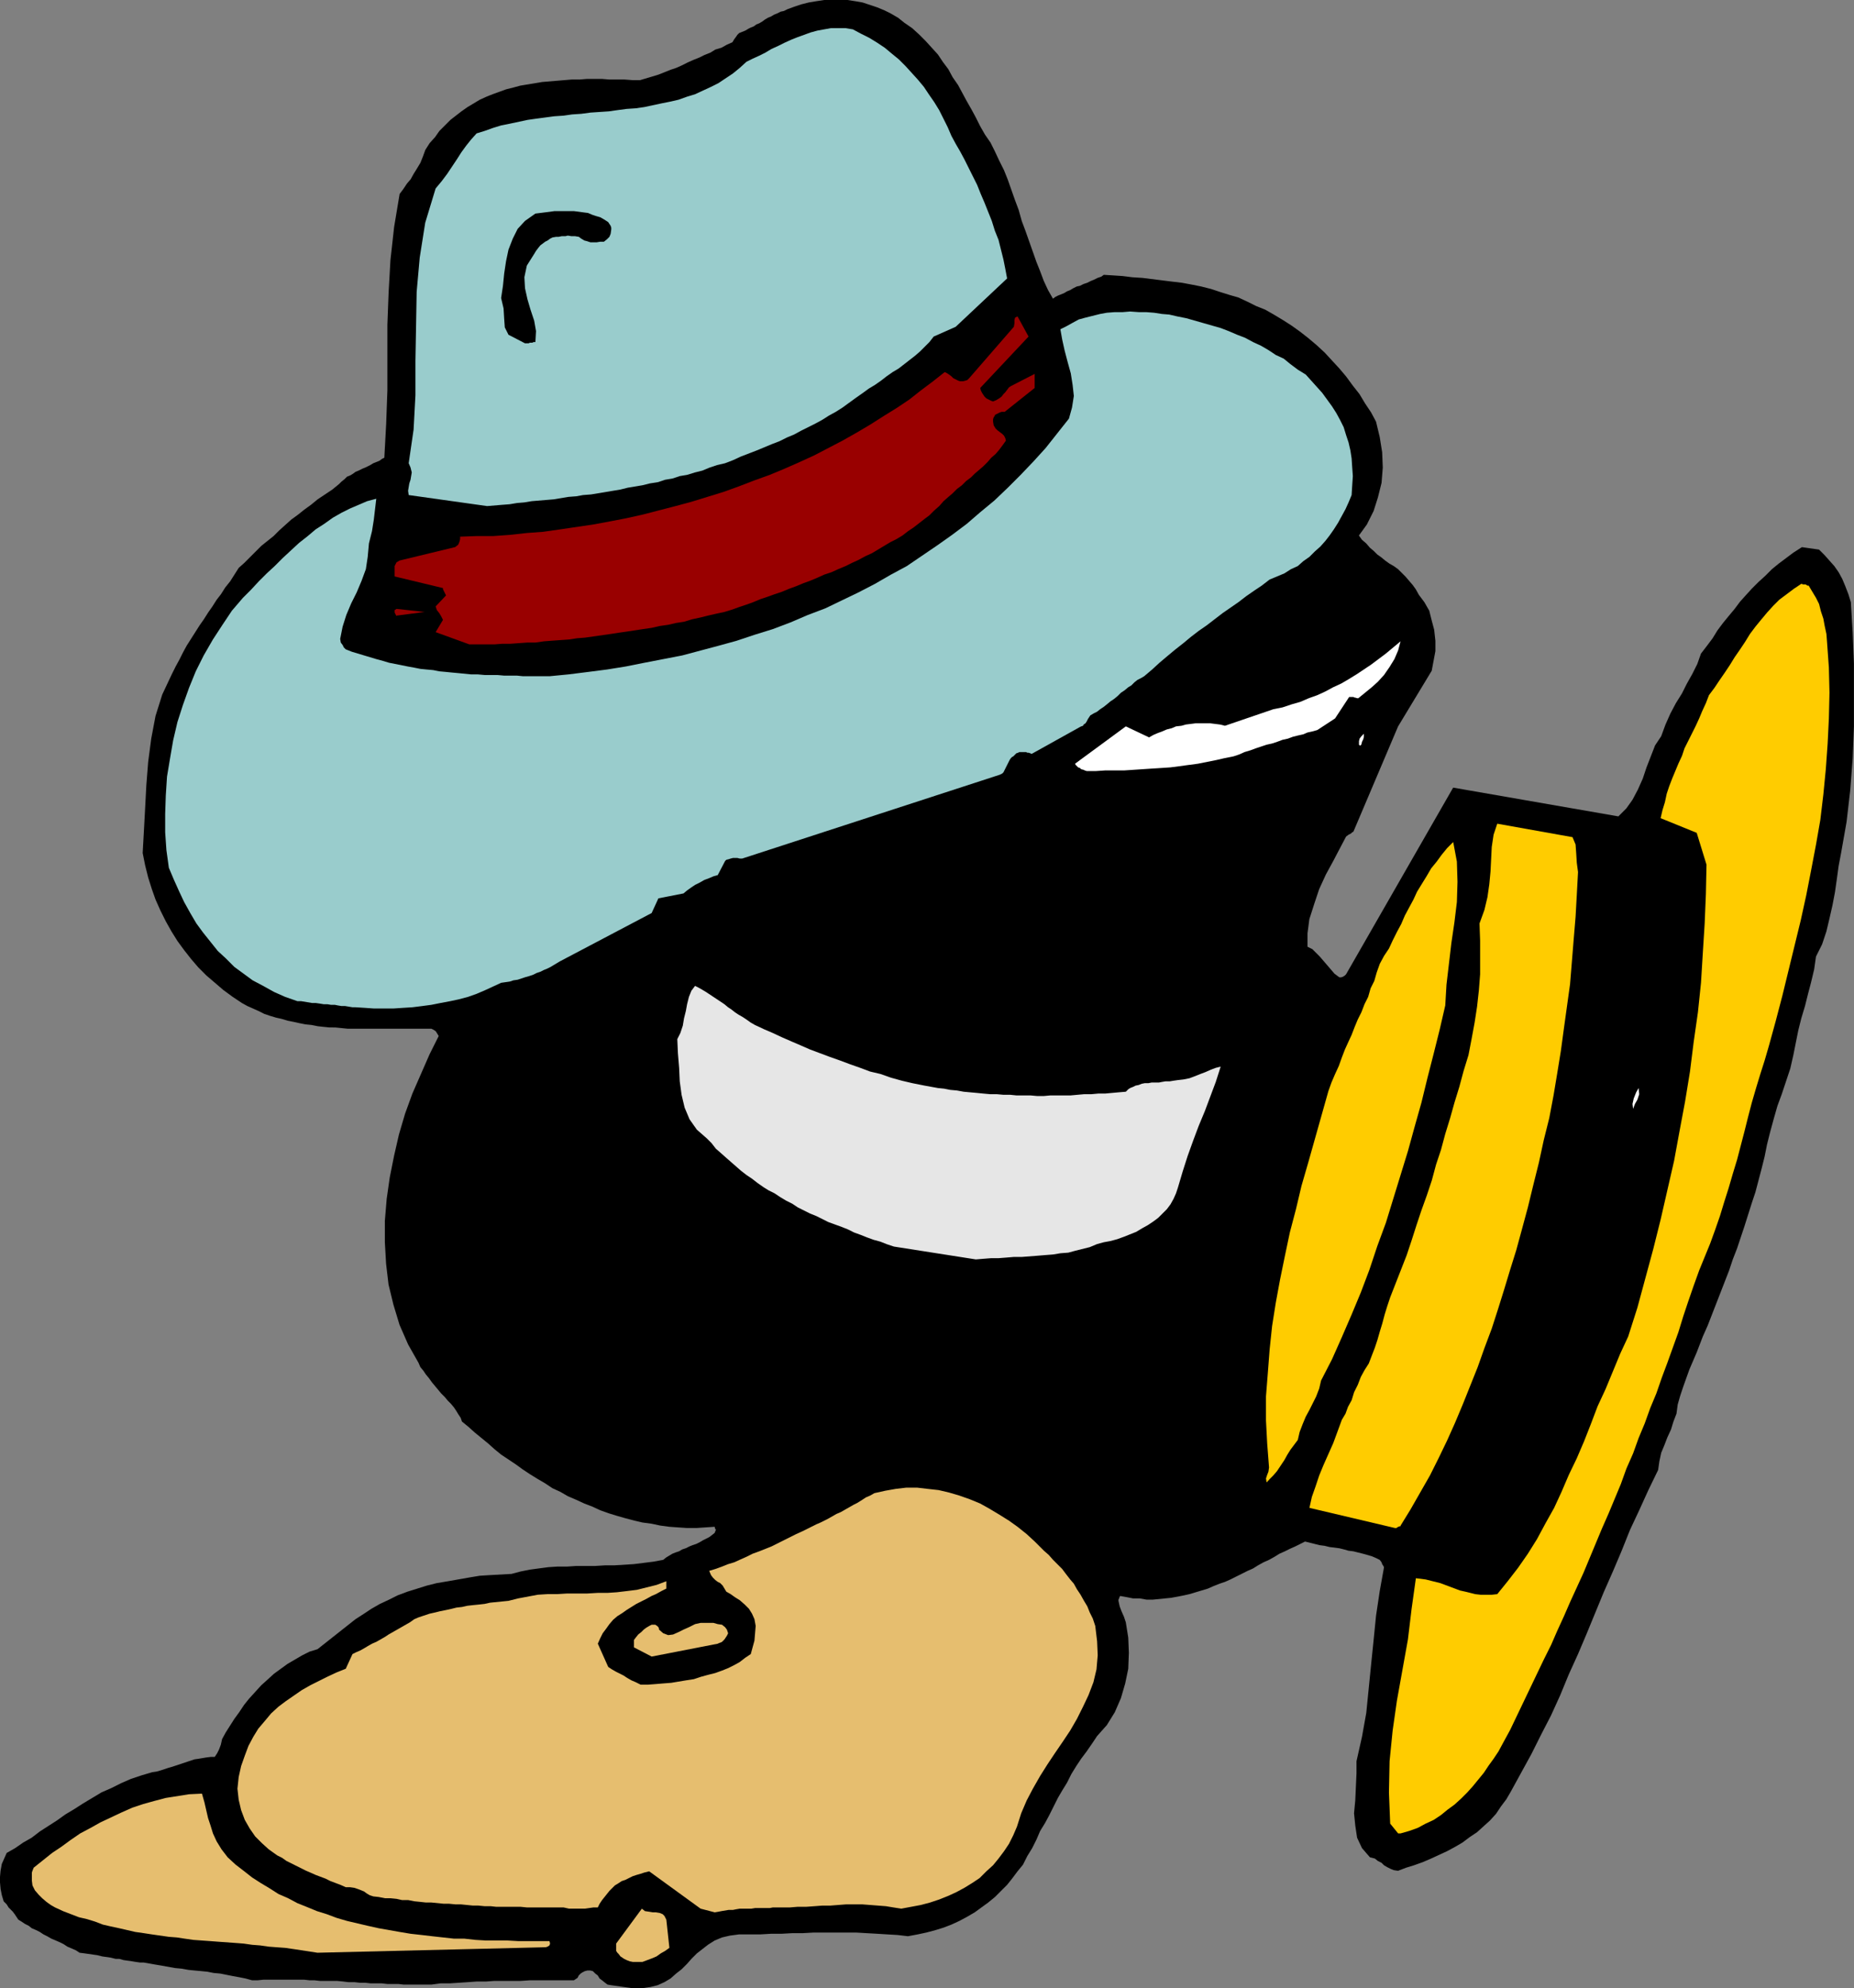
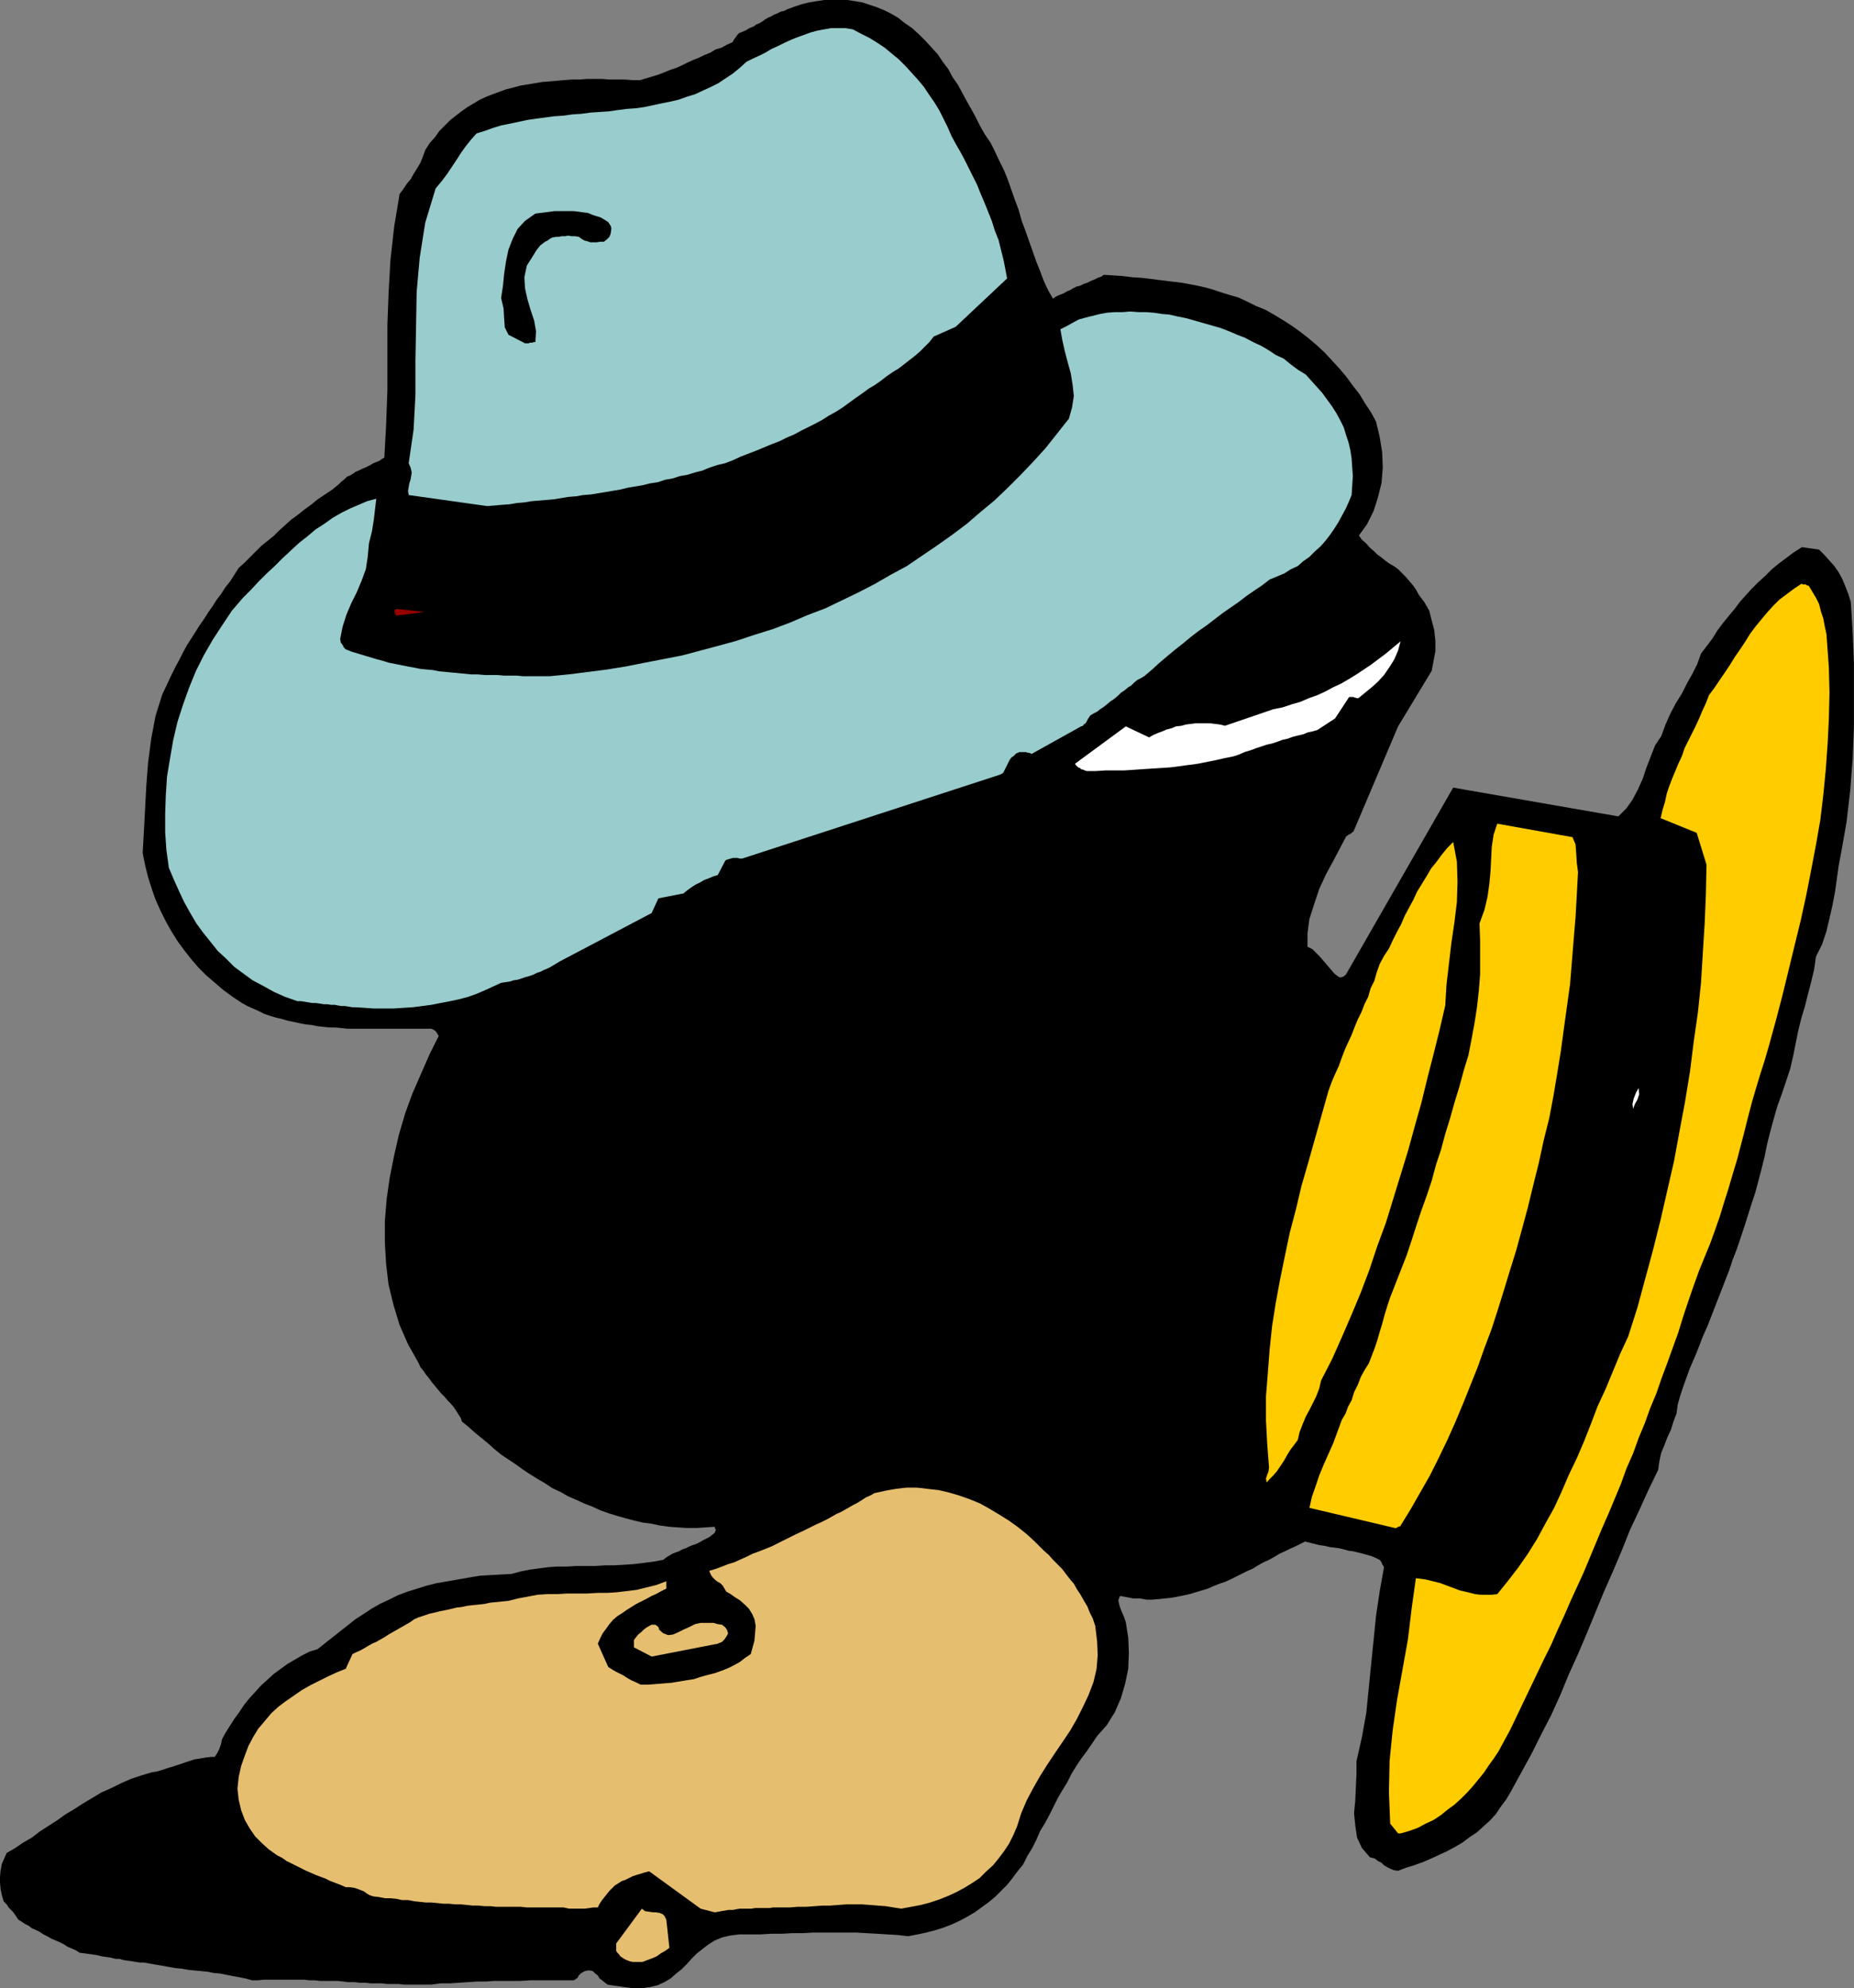
<svg xmlns="http://www.w3.org/2000/svg" xmlns:ns1="http://sodipodi.sourceforge.net/DTD/sodipodi-0.dtd" xmlns:ns2="http://www.inkscape.org/namespaces/inkscape" version="1.0" width="129.553mm" height="138.897mm" id="svg17" ns1:docname="Hat Collection.wmf">
  <rect width="100%" height="100%" fill="#808080" stroke="none" />
  <ns1:namedview id="namedview17" pagecolor="#ffffff" bordercolor="#000000" borderopacity="0.25" ns2:showpageshadow="2" ns2:pageopacity="0.0" ns2:pagecheckerboard="0" ns2:deskcolor="#d1d1d1" ns2:document-units="mm" />
  <defs id="defs1">
    <pattern id="WMFhbasepattern" patternUnits="userSpaceOnUse" width="6" height="6" x="0" y="0" />
  </defs>
  <path style="fill:#000000;fill-opacity:1;fill-rule:evenodd;stroke:none" d="m 167.094,524.965 h 2.424 l 2.262,-0.323 1.939,-0.485 1.778,-0.808 1.616,-0.969 1.454,-1.293 1.454,-1.131 1.454,-1.454 1.131,-1.293 1.454,-1.454 1.454,-1.131 1.454,-1.131 1.778,-1.131 1.939,-0.808 2.101,-0.485 2.424,-0.323 h 2.747 2.909 l 2.747,-0.162 h 2.747 l 2.909,-0.162 h 2.747 l 2.909,-0.162 h 2.747 2.747 2.909 2.747 l 2.747,0.162 2.909,0.162 2.586,0.162 2.747,0.162 2.747,0.323 2.586,-0.485 2.262,-0.485 2.424,-0.646 2.101,-0.646 2.101,-0.808 2.101,-0.969 2.101,-1.131 1.939,-1.131 1.778,-1.293 1.778,-1.293 1.778,-1.454 1.616,-1.616 1.616,-1.616 1.293,-1.616 1.454,-1.939 1.454,-1.777 1.131,-2.262 1.293,-2.1 1.131,-2.262 0.97,-2.262 1.293,-2.101 1.131,-2.1 1.131,-2.262 1.131,-2.262 1.131,-1.939 1.293,-2.101 1.131,-2.262 1.293,-2.101 1.293,-1.939 1.454,-1.939 1.454,-2.1 1.293,-1.939 2.586,-2.908 2.101,-3.393 1.616,-3.716 1.131,-3.878 0.808,-3.878 0.162,-4.201 -0.162,-4.039 -0.646,-4.039 -0.485,-1.454 -0.646,-1.454 -0.485,-1.293 -0.323,-1.454 v -0.323 l 0.162,-0.323 0.162,-0.485 0.162,-0.162 1.778,0.323 1.616,0.323 h 1.778 l 1.778,0.323 h 1.616 l 1.616,-0.162 1.616,-0.162 1.616,-0.162 1.778,-0.323 1.616,-0.323 1.454,-0.323 1.616,-0.485 1.616,-0.485 1.616,-0.485 1.454,-0.646 1.616,-0.646 1.454,-0.485 1.454,-0.646 1.616,-0.808 1.293,-0.646 1.616,-0.808 1.454,-0.646 1.293,-0.808 1.454,-0.808 1.454,-0.646 1.454,-0.808 1.293,-0.808 1.454,-0.646 1.293,-0.646 1.454,-0.646 1.293,-0.646 1.293,-0.646 1.293,0.323 1.293,0.323 1.293,0.323 1.293,0.162 1.293,0.323 1.293,0.162 1.293,0.162 1.293,0.323 1.131,0.323 1.293,0.162 1.293,0.323 1.293,0.323 1.131,0.323 1.131,0.323 1.131,0.485 0.97,0.485 0.485,0.646 0.162,0.485 0.323,0.485 0.162,0.323 -1.131,6.302 -0.97,6.463 -0.646,6.463 -0.646,6.302 -0.646,6.463 -0.646,6.463 -1.131,6.302 -1.454,6.463 v 3.232 l -0.162,3.555 -0.162,3.555 -0.323,3.393 0.323,3.232 0.485,3.232 1.293,2.747 2.101,2.424 1.293,0.323 0.808,0.646 0.97,0.485 0.646,0.646 0.808,0.485 0.97,0.485 0.808,0.323 1.131,0.162 2.101,-0.808 2.101,-0.646 2.262,-0.808 2.262,-0.969 2.101,-0.969 2.101,-0.969 2.101,-1.131 1.939,-1.131 1.939,-1.454 1.939,-1.293 1.778,-1.616 1.616,-1.454 1.616,-1.777 1.293,-1.939 1.454,-1.939 1.131,-1.939 2.747,-5.009 2.747,-5.009 2.586,-5.17 2.586,-5.009 2.424,-5.332 2.262,-5.494 2.424,-5.332 2.262,-5.332 2.262,-5.494 2.262,-5.494 2.424,-5.494 2.262,-5.332 2.262,-5.655 2.424,-5.17 2.424,-5.332 2.586,-5.332 0.323,-2.262 0.485,-2.262 0.808,-1.939 0.808,-2.101 0.97,-2.1 0.646,-2.101 0.808,-2.1 0.323,-2.424 0.646,-2.262 0.808,-2.424 0.808,-2.262 0.808,-2.262 0.97,-2.262 0.97,-2.262 0.808,-2.1 0.808,-2.101 1.293,-2.908 1.131,-2.908 1.131,-2.908 1.131,-2.908 1.131,-2.908 1.131,-2.908 0.97,-2.908 1.131,-2.908 0.97,-2.908 0.97,-2.908 0.97,-3.07 0.97,-3.07 0.97,-2.908 0.808,-3.07 0.808,-3.07 0.808,-3.232 0.646,-3.232 0.808,-3.232 0.97,-3.555 0.97,-3.393 1.131,-3.07 1.131,-3.393 1.131,-3.393 0.808,-3.555 0.646,-3.232 0.646,-3.232 0.808,-3.232 0.97,-3.232 0.808,-3.232 0.808,-3.07 0.808,-3.393 0.485,-3.393 1.616,-3.232 1.131,-3.393 0.808,-3.393 0.808,-3.555 0.646,-3.393 0.485,-3.393 0.485,-3.555 0.646,-3.393 1.454,-8.24 0.97,-8.402 0.646,-8.402 0.323,-8.402 v -8.402 -8.24 l -0.323,-8.079 -0.485,-8.079 -0.646,-2.1 -0.808,-2.101 -0.808,-1.939 -0.97,-1.777 -1.131,-1.616 -1.293,-1.454 -1.293,-1.454 -1.454,-1.454 -4.525,-0.646 -2.262,1.454 -1.939,1.454 -1.939,1.454 -1.778,1.454 -1.778,1.777 -1.778,1.616 -1.778,1.777 -1.616,1.777 -1.454,1.616 -1.454,1.939 -1.616,1.939 -1.454,1.777 -1.454,1.939 -1.293,2.101 -1.454,1.939 -1.616,2.1 -0.97,2.747 -1.293,2.585 -1.454,2.585 -1.293,2.585 -1.616,2.585 -1.454,2.747 -1.293,2.908 -1.131,3.07 -1.616,2.424 -1.131,2.908 -1.131,2.908 -0.97,2.908 -1.293,2.908 -1.454,2.747 -1.616,2.262 -2.101,2.101 -43.632,-7.594 -28.28,49.281 -0.323,0.323 -0.485,0.323 -0.485,0.162 h -0.485 l -1.293,-0.969 -0.97,-1.131 -0.97,-1.131 -0.97,-1.131 -0.97,-1.131 -0.97,-0.969 -0.97,-0.969 -1.293,-0.646 v -3.555 l 0.485,-3.716 1.293,-4.039 1.293,-3.878 1.778,-3.878 1.939,-3.555 1.778,-3.393 1.616,-3.07 0.646,-0.485 0.646,-0.323 0.323,-0.323 0.323,-0.162 11.797,-27.791 8.888,-14.704 0.485,-2.585 0.485,-2.585 v -2.747 l -0.323,-2.908 -0.646,-2.424 -0.646,-2.585 -1.293,-2.262 -1.454,-1.939 -0.808,-1.454 -0.808,-1.131 -0.97,-1.131 -0.97,-1.131 -0.97,-0.969 -0.97,-0.969 -1.131,-0.808 -1.131,-0.646 -1.131,-0.808 -0.97,-0.808 -1.131,-0.808 -0.97,-0.969 -0.97,-0.808 -0.97,-1.131 -1.131,-0.969 -0.808,-1.131 2.101,-2.908 1.778,-3.555 1.131,-3.555 0.97,-3.878 0.323,-4.039 -0.162,-4.039 -0.646,-4.039 -0.97,-4.039 -1.293,-2.424 -1.616,-2.424 -1.454,-2.424 -1.778,-2.262 -1.778,-2.424 -1.778,-2.101 -1.939,-2.101 -1.939,-2.101 -2.101,-1.939 -2.101,-1.777 -2.262,-1.777 -2.262,-1.616 -2.262,-1.454 -2.424,-1.454 -2.262,-1.293 -2.424,-0.969 -2.262,-1.131 -2.424,-1.131 -2.262,-0.646 -2.586,-0.808 -2.424,-0.808 -2.586,-0.646 -2.424,-0.485 -2.586,-0.485 -2.747,-0.323 -2.586,-0.323 -2.586,-0.323 -2.586,-0.323 -2.586,-0.162 -2.586,-0.323 -2.424,-0.162 -2.586,-0.162 -0.646,0.485 -0.97,0.323 -0.97,0.485 -0.808,0.323 -0.97,0.485 -0.97,0.323 -0.97,0.485 -0.808,0.162 -0.97,0.485 -0.808,0.485 -0.808,0.323 -0.808,0.485 -0.808,0.323 -0.808,0.323 -0.646,0.323 -0.646,0.485 -1.293,-2.262 -1.131,-2.424 -0.97,-2.585 -0.97,-2.424 -0.97,-2.747 -0.97,-2.747 -0.97,-2.747 -0.97,-2.585 -0.808,-2.908 -0.97,-2.585 -0.97,-2.747 -0.97,-2.747 -0.97,-2.424 -1.293,-2.585 -1.131,-2.424 -1.131,-2.262 -1.454,-2.101 -1.293,-2.262 -1.131,-2.262 -1.131,-2.101 -1.293,-2.262 -1.131,-2.101 -1.131,-2.101 -1.454,-2.101 -1.131,-2.101 -1.454,-1.939 -1.293,-1.939 -1.616,-1.777 -1.616,-1.777 -1.778,-1.777 -1.778,-1.616 -2.101,-1.454 -1.616,-1.293 -1.939,-1.131 -1.616,-0.808 -1.939,-0.808 -1.939,-0.646 -1.939,-0.646 L 225.917,0.323 223.816,0 h -1.939 -2.262 -1.939 l -2.101,0.323 -1.939,0.323 -1.939,0.485 -1.939,0.646 -1.778,0.646 -0.97,0.485 -0.808,0.162 -0.97,0.485 -0.808,0.323 -0.808,0.485 -0.808,0.323 -0.808,0.485 -0.646,0.485 -0.808,0.485 -0.808,0.323 -0.646,0.485 -0.808,0.323 -0.646,0.323 -0.808,0.485 -0.808,0.323 -0.808,0.323 -0.485,0.485 -0.323,0.485 -0.485,0.646 -0.485,0.808 -1.454,0.646 -1.454,0.808 -1.616,0.485 -1.293,0.808 -1.616,0.646 -1.293,0.646 -1.616,0.646 -1.454,0.646 -1.616,0.808 -1.454,0.646 -1.454,0.485 -1.616,0.646 -1.616,0.646 -1.616,0.485 -1.616,0.485 -1.616,0.485 h -1.939 l -2.101,-0.162 h -2.101 -1.939 l -1.939,-0.162 h -2.101 -1.939 l -1.939,0.162 h -2.101 l -1.939,0.162 -1.939,0.162 -1.939,0.162 -1.939,0.162 -1.939,0.323 -1.939,0.323 -1.939,0.323 -1.778,0.485 -1.939,0.485 -1.778,0.646 -1.778,0.646 -1.616,0.646 -1.778,0.808 -1.616,0.969 -1.616,0.969 -1.616,1.131 -1.454,1.131 -1.454,1.131 -1.454,1.454 -1.454,1.454 -1.131,1.616 -1.454,1.616 -1.131,1.777 -0.646,1.777 -0.646,1.616 -0.97,1.616 -0.808,1.293 -0.808,1.454 -0.97,1.131 -0.97,1.454 -0.97,1.293 -1.454,8.725 -0.97,8.725 -0.485,8.564 -0.323,8.564 v 8.564 8.725 l -0.323,8.887 -0.485,8.887 -0.646,0.323 -0.646,0.485 -0.808,0.323 -0.808,0.323 -0.808,0.485 -0.646,0.323 -0.646,0.323 -0.808,0.323 -0.97,0.485 -0.808,0.323 -0.646,0.485 -0.808,0.485 -0.808,0.323 -0.646,0.646 -0.808,0.646 -0.646,0.646 -1.778,1.454 -1.939,1.293 -1.939,1.293 -1.778,1.454 -1.778,1.293 -1.616,1.293 -1.778,1.293 -1.616,1.454 -1.616,1.454 -1.454,1.454 -1.616,1.293 -1.616,1.293 -1.454,1.454 -1.616,1.616 -1.454,1.454 -1.454,1.293 -1.131,1.777 -1.131,1.777 -1.293,1.616 -1.131,1.777 -1.131,1.454 -1.131,1.777 -1.131,1.616 -1.131,1.777 -1.131,1.616 -1.131,1.777 -1.131,1.777 -1.131,1.777 -0.97,1.777 -0.97,1.939 -0.97,1.777 -0.97,1.939 -2.586,5.494 -1.778,5.655 -1.131,5.978 -0.808,6.14 -0.485,6.14 -0.323,6.14 -0.323,5.978 -0.323,5.817 0.646,3.232 0.808,3.232 0.97,3.07 0.97,2.747 1.293,2.908 1.454,2.908 1.454,2.585 1.616,2.585 1.778,2.424 1.778,2.262 1.939,2.262 2.101,2.101 2.262,1.939 2.262,1.939 2.424,1.777 2.424,1.616 1.454,0.808 1.454,0.646 1.454,0.646 1.616,0.808 1.454,0.485 1.616,0.485 1.454,0.323 1.616,0.485 1.616,0.323 1.454,0.323 1.616,0.323 1.616,0.162 1.616,0.323 1.454,0.162 1.616,0.162 H 88.557 l 1.616,0.162 1.616,0.162 h 1.616 1.616 1.616 1.616 1.616 1.616 1.616 1.616 1.454 1.616 1.616 1.616 1.454 1.454 l 0.646,0.323 0.485,0.323 0.323,0.485 0.485,0.808 -2.424,4.847 -2.262,5.17 -2.262,5.17 -1.939,5.332 -1.616,5.494 -1.293,5.655 -1.131,5.655 -0.808,5.655 -0.485,5.817 v 5.655 l 0.323,5.655 0.646,5.494 1.293,5.332 1.616,5.332 2.262,5.17 2.747,4.847 0.485,1.131 0.808,0.969 0.646,0.969 0.808,0.969 0.808,1.131 0.808,0.969 0.808,0.969 0.808,0.969 0.97,0.969 0.808,0.969 0.808,0.808 0.808,0.969 0.646,0.969 0.485,0.808 0.646,0.969 0.323,0.969 1.778,1.454 1.616,1.454 1.778,1.454 1.778,1.454 1.616,1.454 1.778,1.454 1.939,1.293 1.939,1.293 1.778,1.293 1.939,1.293 2.101,1.293 1.939,1.131 1.939,1.293 2.101,0.969 1.939,1.131 2.262,0.969 2.101,0.969 2.101,0.808 2.101,0.969 2.262,0.808 2.101,0.646 2.262,0.646 2.424,0.646 2.101,0.485 2.424,0.323 2.262,0.485 2.424,0.323 2.262,0.162 2.424,0.162 h 2.424 l 2.424,-0.162 2.424,-0.162 0.162,0.646 h 0.162 v 0.162 l -0.323,0.808 -0.808,0.646 -0.646,0.485 -0.97,0.485 -0.646,0.323 -0.808,0.485 -0.97,0.485 -0.97,0.323 -0.808,0.323 -0.97,0.485 -0.97,0.323 -0.808,0.485 -0.97,0.323 -0.808,0.323 -0.808,0.485 -0.808,0.485 -0.808,0.646 -2.586,0.485 -2.586,0.323 -2.586,0.323 -2.586,0.162 -2.586,0.162 h -2.424 l -2.586,0.162 h -2.586 -2.424 l -2.424,0.162 h -2.586 l -2.424,0.162 -2.424,0.323 -2.424,0.323 -2.424,0.485 -2.424,0.646 -2.909,0.162 -2.909,0.162 -2.586,0.162 -2.909,0.485 -2.747,0.485 -2.747,0.485 -2.909,0.485 -2.586,0.646 -2.586,0.808 -2.586,0.808 -2.586,0.969 -2.262,1.131 -2.424,1.131 -2.262,1.293 -1.939,1.293 -2.262,1.454 -10.019,7.917 -2.101,0.646 -1.939,0.969 -1.939,1.131 -1.939,1.131 -1.778,1.293 -1.778,1.293 -1.778,1.616 -1.616,1.454 -1.616,1.777 -1.616,1.777 -1.293,1.616 -1.293,1.939 -1.293,1.777 -1.131,1.777 -1.131,1.777 -0.97,1.777 -0.323,1.454 -0.485,1.293 -0.485,0.969 -0.646,0.969 h -0.97 l -1.293,0.162 -0.97,0.162 -0.97,0.162 -1.131,0.162 -0.97,0.323 -0.97,0.323 -0.97,0.323 -0.97,0.323 -0.97,0.323 -0.97,0.323 -1.131,0.323 -0.97,0.323 -0.97,0.323 -1.131,0.323 -1.131,0.162 -2.747,0.808 -2.909,0.969 -2.586,1.131 -2.586,1.293 -2.586,1.131 -2.424,1.454 -2.424,1.454 -2.262,1.454 -2.424,1.454 -2.262,1.616 -2.262,1.454 -2.262,1.454 -2.101,1.616 -2.262,1.293 -2.101,1.454 -2.262,1.293 -0.646,1.454 -0.646,1.454 -0.323,1.777 L 0,495.558 v 1.454 l 0.162,1.777 0.323,1.616 0.485,1.616 0.808,0.808 0.485,0.808 0.646,0.646 0.485,0.485 0.485,0.646 0.323,0.485 0.323,0.485 0.323,0.485 0.808,0.485 0.97,0.646 0.97,0.485 0.808,0.646 1.131,0.485 0.97,0.485 0.97,0.646 0.97,0.485 1.131,0.646 1.131,0.485 1.131,0.485 0.97,0.485 0.97,0.646 1.131,0.485 1.131,0.485 0.97,0.646 1.293,0.162 1.131,0.162 1.131,0.162 1.131,0.162 1.293,0.323 1.131,0.162 1.131,0.162 1.293,0.323 h 0.97 l 1.131,0.323 1.131,0.162 1.131,0.162 0.97,0.162 1.131,0.162 h 0.97 l 0.97,0.162 1.778,0.323 1.939,0.323 1.778,0.323 1.778,0.323 1.778,0.162 1.778,0.323 1.616,0.162 1.778,0.162 1.616,0.162 1.616,0.323 1.778,0.162 1.616,0.323 1.616,0.323 1.778,0.323 1.616,0.323 1.778,0.485 h 1.454 l 1.616,-0.162 h 1.454 1.454 1.616 1.454 1.616 1.454 1.616 l 1.454,0.162 h 1.293 l 1.454,0.162 h 1.616 1.616 1.293 l 1.616,0.162 1.293,0.162 h 1.616 l 1.454,0.162 h 1.454 l 1.454,0.162 h 1.454 1.454 l 1.454,0.162 h 1.454 1.454 l 1.454,0.162 h 1.454 1.454 1.454 1.616 1.293 l 2.424,-0.323 h 2.424 l 2.424,-0.162 2.424,-0.162 2.262,-0.162 h 2.424 l 2.262,-0.162 h 2.424 2.262 2.262 l 2.424,-0.162 h 2.262 2.424 2.262 2.424 2.262 l 0.485,-0.323 0.485,-0.323 0.323,-0.646 0.485,-0.485 0.485,-0.323 0.646,-0.323 0.646,-0.162 h 0.808 l 0.646,0.162 0.646,0.646 0.646,0.485 0.485,0.808 0.646,0.485 0.808,0.646 0.646,0.485 0.97,0.162 5.656,0.808 z" id="path1" />
  <path style="fill:#e6be6f;fill-opacity:1;fill-rule:evenodd;stroke:none" d="m 167.094,518.017 h 1.293 1.293 l 1.293,-0.485 1.293,-0.485 1.131,-0.485 1.131,-0.808 1.131,-0.646 1.131,-0.808 -0.808,-7.433 -0.485,-0.969 -0.485,-0.485 -0.808,-0.323 -0.97,-0.162 h -0.808 l -0.97,-0.162 -1.131,-0.162 -0.808,-0.646 -6.787,9.21 v 0.323 0.485 0.646 0.485 l 0.323,0.485 0.323,0.323 0.485,0.646 0.485,0.323 0.485,0.323 0.646,0.323 0.808,0.323 0.808,0.162 z" id="path2" />
-   <path style="fill:#e6be6f;fill-opacity:1;fill-rule:evenodd;stroke:none" d="m 83.87,515.593 60.277,-1.454 0.485,-0.162 0.485,-0.323 0.162,-0.485 -0.162,-0.646 h -2.747 -2.747 -2.747 l -2.909,-0.162 h -2.747 -2.909 l -2.747,-0.162 -2.909,-0.323 h -2.747 l -2.909,-0.323 -2.909,-0.323 -2.747,-0.323 -2.909,-0.323 -2.909,-0.485 -2.747,-0.485 -2.747,-0.485 -2.909,-0.646 -2.747,-0.646 -2.747,-0.646 -2.747,-0.808 -2.586,-0.969 -2.586,-0.808 -2.747,-1.131 -2.424,-0.969 -2.424,-1.293 -2.586,-1.131 -2.262,-1.454 -2.424,-1.454 -2.262,-1.454 -2.262,-1.777 -2.101,-1.616 -2.101,-1.939 -1.616,-2.101 -1.293,-2.1 -0.97,-2.101 -0.646,-2.101 -0.646,-1.939 -0.485,-2.101 -0.485,-2.101 -0.646,-2.262 -3.394,0.162 -3.07,0.485 -3.07,0.485 -3.07,0.808 -2.909,0.808 -2.909,0.969 -2.909,1.293 -2.747,1.293 -2.747,1.293 -2.586,1.454 -2.747,1.454 -2.586,1.777 -2.424,1.777 -2.424,1.616 -2.424,1.939 -2.424,1.939 -0.323,0.808 -0.162,0.485 v 0.485 0.162 1.454 l 0.162,1.293 0.646,1.293 0.97,1.131 0.97,0.969 1.131,0.969 1.131,0.808 1.131,0.646 2.101,0.969 2.101,0.808 2.101,0.808 2.101,0.485 2.101,0.646 2.101,0.808 2.101,0.485 2.262,0.485 2.101,0.485 2.101,0.485 2.262,0.323 2.101,0.323 2.262,0.323 2.262,0.323 2.101,0.162 2.101,0.323 2.262,0.323 2.262,0.162 2.262,0.162 2.101,0.162 2.262,0.162 2.262,0.162 2.101,0.162 2.262,0.323 2.101,0.162 2.262,0.323 2.101,0.162 2.262,0.162 2.262,0.323 2.101,0.323 2.101,0.323 2.101,0.323 z" id="path3" />
  <path style="fill:#e6be6f;fill-opacity:1;fill-rule:evenodd;stroke:none" d="m 188.749,504.929 0.97,-0.162 0.808,-0.162 0.97,-0.162 0.97,-0.162 h 1.131 l 0.808,-0.162 0.97,-0.162 h 0.97 1.131 0.97 l 0.97,-0.162 h 0.97 0.97 0.97 0.97 l 0.808,-0.162 h 2.262 2.262 l 1.939,-0.162 h 2.262 l 2.262,-0.162 2.101,-0.162 h 2.101 l 2.101,-0.162 2.101,-0.162 h 2.101 2.101 l 2.101,0.162 2.101,0.162 2.101,0.162 1.939,0.323 2.101,0.323 2.586,-0.485 2.586,-0.485 2.424,-0.646 2.424,-0.808 2.424,-0.969 2.101,-0.969 2.101,-1.131 2.101,-1.293 1.939,-1.293 1.778,-1.777 1.778,-1.616 1.454,-1.777 1.454,-1.939 1.293,-1.939 1.131,-2.262 0.97,-2.262 1.131,-3.555 1.454,-3.393 1.616,-3.07 1.939,-3.393 1.939,-3.07 1.939,-2.908 2.101,-3.07 1.939,-2.908 1.778,-3.07 1.616,-3.232 1.454,-3.07 1.293,-3.393 0.808,-3.393 0.323,-3.716 -0.162,-3.716 -0.485,-4.039 -0.646,-1.939 -0.808,-1.616 -0.646,-1.616 -0.97,-1.616 -0.808,-1.454 -0.97,-1.454 -0.808,-1.454 -0.97,-1.131 -1.131,-1.454 -0.97,-1.293 -1.293,-1.293 -1.131,-1.131 -1.131,-1.293 -1.293,-1.131 -1.131,-1.131 -1.293,-1.293 -2.101,-1.939 -2.424,-1.939 -2.262,-1.616 -2.586,-1.616 -2.424,-1.454 -2.586,-1.454 -2.747,-1.131 -2.747,-0.969 -2.747,-0.808 -2.747,-0.646 -2.909,-0.323 -2.747,-0.323 h -2.909 l -2.747,0.323 -2.747,0.485 -2.909,0.646 -1.131,0.646 -1.131,0.485 -0.97,0.646 -1.293,0.808 -0.97,0.485 -1.131,0.646 -1.131,0.646 -1.131,0.646 -1.131,0.485 -1.131,0.646 -1.131,0.646 -0.97,0.485 -0.97,0.485 -1.131,0.485 -0.97,0.485 -0.97,0.485 -1.616,0.808 -1.778,0.808 -1.616,0.808 -1.616,0.808 -1.616,0.808 -1.616,0.808 -1.616,0.646 -1.616,0.646 -1.778,0.646 -1.616,0.808 -1.454,0.646 -1.778,0.808 -1.616,0.485 -1.616,0.646 -1.778,0.646 -1.616,0.485 0.485,1.131 0.485,0.646 0.646,0.646 0.646,0.485 0.646,0.323 0.646,0.646 0.485,0.808 0.485,0.808 1.131,0.646 1.131,0.808 1.293,0.808 1.293,1.131 1.131,1.131 0.808,1.293 0.646,1.454 0.323,1.777 -0.162,1.939 -0.162,1.939 -0.485,1.777 -0.485,1.777 -1.454,0.969 -1.454,1.131 -1.454,0.808 -1.616,0.808 -1.616,0.646 -1.778,0.646 -1.939,0.485 -1.778,0.485 -1.939,0.646 -2.101,0.323 -1.939,0.323 -1.939,0.323 -2.101,0.162 -1.939,0.162 -2.101,0.162 h -1.939 l -1.293,-0.646 -1.131,-0.485 -1.131,-0.646 -0.97,-0.646 -0.97,-0.485 -0.97,-0.485 -1.131,-0.646 -0.97,-0.646 -2.747,-6.14 0.646,-1.454 0.646,-1.293 0.97,-1.293 0.808,-1.131 0.97,-1.131 1.131,-0.969 1.293,-0.808 1.131,-0.808 1.293,-0.808 1.293,-0.808 1.293,-0.646 1.293,-0.646 1.454,-0.808 1.131,-0.485 1.454,-0.808 1.293,-0.646 v -0.646 -0.323 -0.485 -0.485 l -2.586,0.969 -2.586,0.646 -2.586,0.646 -2.586,0.323 -2.747,0.323 -2.424,0.162 h -2.586 l -2.747,0.162 h -2.586 -2.747 l -2.586,0.162 h -2.586 l -2.586,0.162 -2.586,0.485 -2.586,0.485 -2.586,0.646 -1.616,0.162 -1.616,0.162 -1.616,0.162 -1.454,0.323 -1.454,0.162 -1.616,0.162 -1.454,0.162 -1.454,0.323 -1.454,0.162 -1.293,0.323 -1.454,0.323 -1.616,0.323 -1.293,0.323 -1.454,0.323 -1.454,0.485 -1.454,0.485 -1.131,0.485 -1.131,0.808 -1.131,0.646 -1.131,0.646 -1.131,0.646 -1.131,0.646 -1.131,0.646 -0.97,0.646 -1.131,0.646 -1.131,0.646 -1.131,0.485 -1.131,0.646 -0.808,0.485 -1.131,0.646 -1.131,0.485 -0.97,0.485 -1.778,3.878 -2.424,0.969 -2.424,1.131 -2.262,1.131 -2.262,1.131 -2.262,1.293 -2.101,1.454 -2.101,1.454 -1.939,1.454 -1.939,1.777 -1.616,1.939 -1.778,2.1 -1.293,2.101 -1.293,2.424 -0.97,2.585 -0.97,2.747 -0.646,2.908 -0.323,3.07 0.323,2.908 0.646,2.747 0.97,2.585 1.293,2.262 1.454,2.101 1.778,1.777 1.778,1.616 1.131,0.808 1.131,0.808 1.293,0.646 1.131,0.808 1.293,0.646 1.293,0.646 1.293,0.646 1.293,0.646 1.131,0.485 1.454,0.646 1.293,0.485 1.293,0.485 1.293,0.646 1.293,0.485 1.293,0.485 1.454,0.646 h 1.131 l 1.131,0.162 0.97,0.323 0.808,0.323 0.808,0.323 0.646,0.485 0.808,0.485 0.97,0.323 1.454,0.162 1.616,0.323 h 1.454 l 1.616,0.162 1.454,0.323 h 1.616 l 1.616,0.323 1.616,0.162 1.454,0.162 h 1.454 l 1.616,0.162 1.616,0.162 h 1.454 l 1.616,0.162 h 1.454 l 1.616,0.162 1.616,0.162 h 1.454 l 1.616,0.162 h 1.616 l 1.454,0.162 h 1.616 1.616 1.616 1.616 l 1.616,0.162 h 1.616 1.616 1.616 1.616 1.616 1.616 l 1.454,0.323 h 1.131 1.131 0.97 0.97 l 1.131,-0.162 1.131,-0.162 h 1.131 l 0.485,-0.969 0.646,-0.969 0.646,-0.808 0.646,-0.808 0.646,-0.808 0.808,-0.808 0.646,-0.646 0.808,-0.485 0.97,-0.646 0.97,-0.323 0.97,-0.485 0.97,-0.485 0.97,-0.323 1.131,-0.323 0.97,-0.323 1.293,-0.323 13.574,9.856 3.717,0.969 z" id="path4" />
  <path style="fill:#ffcc00;fill-opacity:1;fill-rule:evenodd;stroke:none" d="m 369.902,484.086 2.262,-0.646 2.262,-0.808 2.101,-1.131 2.101,-0.969 1.939,-1.293 1.778,-1.454 1.778,-1.293 1.778,-1.616 1.616,-1.616 1.454,-1.616 1.454,-1.777 1.454,-1.777 1.293,-1.939 1.293,-1.777 1.293,-1.939 1.131,-2.1 1.939,-3.555 1.778,-3.716 1.778,-3.716 1.778,-3.716 1.778,-3.716 1.778,-3.716 1.939,-3.878 1.616,-3.716 1.778,-3.878 1.616,-3.716 1.778,-3.878 1.778,-3.878 1.616,-3.878 1.616,-3.878 1.616,-3.878 1.778,-4.039 1.616,-3.878 1.616,-3.878 1.454,-4.039 1.778,-4.039 1.454,-4.039 1.616,-3.878 1.454,-4.039 1.616,-3.878 1.454,-4.201 1.454,-3.878 1.454,-4.039 1.454,-4.039 1.293,-4.201 1.293,-3.878 1.454,-4.201 1.454,-4.039 1.454,-3.555 1.454,-3.555 1.293,-3.555 1.293,-3.716 1.131,-3.716 1.131,-3.555 1.131,-3.878 1.131,-3.716 0.97,-3.716 0.97,-3.716 0.97,-3.878 0.97,-3.716 1.131,-3.878 1.131,-3.716 1.131,-3.555 1.131,-3.878 1.778,-6.463 1.778,-6.786 1.616,-6.625 1.616,-6.625 1.616,-6.625 1.454,-6.625 1.293,-6.625 1.293,-6.786 1.131,-6.463 0.808,-6.786 0.646,-6.625 0.485,-6.786 0.323,-6.625 0.162,-6.786 -0.162,-6.625 -0.485,-6.786 -0.162,-2.1 -0.485,-2.262 -0.323,-1.777 -0.646,-1.939 -0.485,-1.939 -0.808,-1.616 -0.97,-1.616 -0.97,-1.616 h -0.323 l -0.485,-0.323 h -0.646 l -0.485,-0.162 -1.939,1.293 -1.939,1.454 -1.939,1.454 -1.616,1.616 -1.616,1.777 -1.616,1.939 -1.454,1.777 -1.454,1.939 -1.293,2.1 -1.293,1.939 -1.454,2.1 -1.293,2.101 -1.293,1.939 -1.454,2.1 -1.293,1.939 -1.454,1.939 -0.808,2.101 -0.97,2.1 -0.808,1.939 -0.97,2.101 -0.97,1.939 -0.97,1.939 -0.97,1.939 -0.646,1.939 -0.97,2.1 -0.808,1.939 -0.808,1.939 -0.808,2.101 -0.646,1.939 -0.485,2.262 -0.646,2.1 -0.485,2.101 9.534,3.878 2.586,8.402 -0.162,7.756 -0.323,7.756 -0.485,7.756 -0.485,7.917 -0.808,7.756 -1.131,7.917 -0.97,7.756 -1.293,7.917 -1.454,7.756 -1.454,7.917 -1.778,7.756 -1.778,7.756 -1.939,7.756 -2.101,7.756 -2.101,7.756 -2.424,7.594 -2.101,4.524 -1.939,4.686 -1.939,4.686 -2.101,4.524 -1.778,4.686 -1.778,4.524 -1.939,4.524 -2.101,4.363 -1.939,4.524 -1.939,4.201 -2.262,4.039 -2.262,4.201 -2.424,3.878 -2.586,3.716 -2.747,3.555 -2.747,3.393 -1.454,0.162 h -1.454 -1.454 l -1.454,-0.162 -1.293,-0.323 -1.293,-0.323 -1.454,-0.323 -1.293,-0.485 -1.293,-0.485 -1.293,-0.485 -1.293,-0.485 -1.293,-0.323 -1.293,-0.323 -1.293,-0.323 -1.293,-0.162 -1.293,-0.162 -1.131,8.079 -0.97,8.079 -1.454,8.079 -1.454,8.079 -1.131,7.917 -0.808,8.079 -0.162,8.24 0.323,8.24 2.101,2.585 h 0.162 0.162 0.162 z" id="path5" />
  <path style="fill:#e6be6f;fill-opacity:1;fill-rule:evenodd;stroke:none" d="m 172.104,437.39 17.453,-3.393 0.323,-0.162 0.485,-0.162 0.323,-0.162 0.323,-0.323 0.323,-0.323 0.323,-0.485 0.323,-0.485 0.323,-0.646 -0.323,-0.969 -0.485,-0.646 -0.808,-0.646 -1.131,-0.162 -1.131,-0.323 h -1.131 -1.293 -0.97 l -1.454,0.323 -1.616,0.808 -1.454,0.646 -1.293,0.646 -1.454,0.646 -1.293,0.162 -1.293,-0.485 -1.131,-0.969 v -0.323 l -0.162,-0.323 -0.323,-0.323 -0.485,-0.323 h -0.97 l -0.646,0.323 -0.808,0.485 -0.646,0.485 -0.646,0.646 -0.808,0.646 -0.646,0.808 -0.485,0.646 v 0.323 0.323 0.646 0.646 z" id="path6" />
  <path style="fill:#ffcc00;fill-opacity:1;fill-rule:evenodd;stroke:none" d="m 369.902,402.812 2.586,-4.201 2.586,-4.524 2.586,-4.524 2.262,-4.524 2.262,-4.686 2.101,-4.686 2.101,-5.009 1.939,-4.847 1.939,-4.847 1.778,-5.009 1.939,-5.17 1.616,-5.009 1.616,-5.17 1.616,-5.332 1.616,-5.17 1.454,-5.332 1.616,-5.978 1.454,-5.978 1.454,-5.817 1.293,-5.978 1.454,-5.817 1.131,-5.978 0.97,-5.817 0.97,-5.978 0.808,-5.978 0.808,-5.817 0.808,-5.817 0.485,-5.978 0.485,-5.978 0.485,-5.817 0.323,-5.817 0.323,-5.978 -0.323,-2.424 -0.162,-2.585 -0.162,-2.262 -0.808,-1.939 -19.877,-3.555 -0.97,2.908 -0.485,3.232 -0.162,3.232 -0.162,3.232 -0.323,3.393 -0.485,3.393 -0.808,3.393 -1.293,3.555 0.162,4.524 v 4.363 4.524 l -0.323,4.201 -0.485,4.363 -0.646,4.201 -0.808,4.363 -0.808,4.201 -1.293,4.201 -1.131,4.201 -1.293,4.201 -1.131,4.039 -1.293,4.201 -1.131,4.201 -1.293,3.878 -1.131,4.201 -1.293,3.878 -1.454,4.039 -1.293,3.878 -1.293,4.039 -1.293,3.878 -1.454,3.716 -1.454,3.716 -1.454,3.716 -0.808,2.424 -0.646,2.101 -0.646,2.424 -0.646,2.1 -0.646,2.262 -0.646,1.939 -0.808,2.101 -0.808,2.101 -1.131,1.777 -0.97,1.777 -0.808,2.1 -0.97,1.939 -0.646,2.101 -0.97,1.777 -0.646,1.777 -0.97,1.616 -1.131,3.07 -1.131,3.07 -1.293,2.908 -1.293,2.908 -1.131,2.747 -0.97,2.908 -0.97,2.747 -0.646,2.908 22.624,5.332 h 0.323 l 0.485,-0.323 0.485,-0.162 h 0.162 v 0 z" id="path7" />
  <path style="fill:#ffcc00;fill-opacity:1;fill-rule:evenodd;stroke:none" d="m 335.158,390.694 1.131,-1.131 0.97,-1.131 0.97,-1.454 0.97,-1.454 0.808,-1.454 0.808,-1.293 0.97,-1.293 0.97,-1.293 0.485,-2.1 0.808,-2.101 0.808,-1.939 0.97,-1.777 0.97,-1.939 0.808,-1.616 0.808,-2.1 0.485,-2.101 2.909,-5.655 2.586,-5.817 2.586,-5.978 2.424,-5.817 2.262,-5.978 2.101,-6.302 2.262,-6.14 1.939,-6.302 1.939,-6.302 1.939,-6.302 1.778,-6.463 1.778,-6.302 1.616,-6.625 1.616,-6.302 1.616,-6.463 1.454,-6.302 0.323,-5.494 0.646,-5.494 0.646,-5.494 0.808,-5.494 0.646,-5.332 0.162,-5.332 -0.162,-5.332 -0.97,-5.17 -1.616,1.616 -1.454,1.777 -1.293,1.777 -1.454,1.777 -1.131,1.939 -1.293,2.1 -1.293,2.101 -0.97,2.101 -1.131,2.1 -1.131,2.101 -0.97,2.262 -1.131,2.1 -1.131,2.262 -0.97,2.1 -1.293,1.939 -1.131,2.101 -0.808,2.262 -0.646,2.262 -0.97,1.939 -0.646,2.262 -0.97,1.939 -0.808,2.101 -0.97,1.939 -0.808,1.939 -0.808,2.101 -0.97,2.1 -0.808,1.777 -0.808,2.1 -0.808,2.262 -0.97,2.101 -0.97,2.262 -0.808,2.262 -1.778,6.302 -1.778,6.302 -1.778,6.302 -1.778,6.14 -1.454,6.14 -1.616,6.14 -1.293,6.14 -1.293,6.302 -1.131,6.14 -0.97,6.14 -0.646,6.14 -0.485,6.302 -0.485,6.14 v 6.302 l 0.323,6.14 0.485,6.302 -0.162,1.131 -0.323,0.808 -0.323,0.969 0.162,0.969 h 0.162 l 0.162,-0.323 0.162,-0.162 h 0.162 v 0 z" id="path8" />
-   <path style="fill:#e6e6e6;fill-opacity:1;fill-rule:evenodd;stroke:none" d="m 257.752,332.526 1.939,-0.162 2.101,-0.162 h 1.939 l 2.101,-0.162 1.939,-0.162 h 2.101 l 2.101,-0.162 2.101,-0.162 1.939,-0.162 2.101,-0.162 1.939,-0.323 2.101,-0.162 1.778,-0.485 1.939,-0.485 1.939,-0.485 1.939,-0.808 1.778,-0.485 1.778,-0.323 1.778,-0.485 1.778,-0.646 1.616,-0.646 1.616,-0.646 1.616,-0.969 1.454,-0.808 1.454,-0.969 1.293,-0.969 1.131,-1.131 1.131,-1.131 0.97,-1.293 0.808,-1.454 0.646,-1.454 0.485,-1.454 1.293,-4.363 1.293,-4.039 1.454,-4.039 1.454,-3.878 1.616,-3.878 1.454,-3.878 1.454,-3.878 1.293,-4.039 -1.293,0.323 -1.293,0.485 -1.454,0.646 -1.293,0.485 -1.616,0.646 -1.293,0.485 -1.616,0.323 -1.454,0.162 -1.131,0.162 -0.97,0.162 h -1.131 l -0.97,0.162 -0.808,0.162 h -0.97 -0.97 l -0.808,0.162 h -0.97 l -0.808,0.162 -0.808,0.323 -0.808,0.162 -0.646,0.323 -0.808,0.323 -0.485,0.323 -0.646,0.646 -1.939,0.162 -1.778,0.162 -1.778,0.162 h -1.778 l -1.778,0.162 h -1.939 l -1.778,0.162 -1.778,0.162 h -1.778 -1.778 -1.778 l -1.778,0.162 h -1.778 l -1.778,-0.162 h -1.778 -1.939 l -1.616,-0.162 h -1.778 l -1.778,-0.162 h -1.778 l -1.778,-0.162 -1.616,-0.162 -1.778,-0.162 -1.778,-0.162 -1.778,-0.323 -1.778,-0.162 -1.616,-0.323 -1.616,-0.162 -1.778,-0.323 -1.778,-0.323 -1.616,-0.323 -1.616,-0.323 -2.747,-0.646 -2.909,-0.808 -2.747,-0.969 -2.747,-0.646 -2.586,-0.969 -2.747,-0.969 -2.586,-0.969 -2.747,-0.969 -2.586,-0.969 -2.586,-0.969 -2.586,-1.131 -2.262,-0.969 -2.586,-1.131 -2.424,-1.131 -2.262,-0.969 -2.424,-1.131 -1.131,-0.646 -1.131,-0.808 -0.97,-0.646 -1.131,-0.646 -0.97,-0.646 -0.808,-0.646 -0.97,-0.646 -0.97,-0.808 -0.97,-0.646 -0.97,-0.646 -0.97,-0.646 -0.97,-0.646 -0.97,-0.646 -0.808,-0.485 -1.131,-0.646 -0.97,-0.485 -0.97,1.293 -0.646,1.616 -0.485,1.939 -0.323,1.777 -0.485,1.939 -0.323,1.939 -0.646,1.939 -0.808,1.616 0.162,3.716 0.323,3.878 0.162,3.555 0.485,3.555 0.808,3.393 1.293,3.07 1.939,2.747 2.586,2.262 1.293,1.293 1.131,1.454 1.293,1.131 1.454,1.293 1.293,1.131 1.293,1.131 1.293,1.131 1.454,1.131 1.454,0.969 1.454,1.131 1.616,1.131 1.293,0.808 1.616,0.808 1.454,0.969 1.616,0.969 1.616,0.808 1.454,0.969 1.616,0.808 1.616,0.808 1.616,0.646 1.616,0.808 1.616,0.808 1.778,0.646 1.778,0.646 1.616,0.646 1.616,0.808 1.778,0.646 1.616,0.646 1.778,0.646 1.778,0.485 1.616,0.646 1.939,0.646 21.654,3.393 z" id="path9" />
  <path style="fill:#ffffff;fill-opacity:1;fill-rule:evenodd;stroke:none" d="m 431.31,292.778 0.485,-1.293 0.646,-1.131 0.485,-1.454 -0.162,-1.616 -0.646,1.131 -0.646,1.616 -0.323,1.454 z" id="path10" />
  <path style="fill:#99cccc;fill-opacity:1;fill-rule:evenodd;stroke:none" d="m 93.889,265.956 2.586,0.162 2.262,0.162 h 2.586 2.586 l 2.424,-0.162 2.586,-0.162 2.586,-0.323 2.424,-0.323 2.424,-0.485 2.586,-0.485 2.262,-0.485 2.424,-0.646 2.262,-0.808 2.262,-0.969 2.101,-0.969 2.101,-0.969 1.131,-0.162 1.131,-0.162 0.97,-0.323 1.131,-0.162 0.97,-0.323 0.97,-0.323 1.131,-0.323 0.97,-0.323 0.97,-0.485 0.97,-0.323 0.97,-0.485 0.808,-0.323 0.97,-0.485 0.808,-0.485 0.808,-0.485 0.808,-0.485 24.24,-12.765 1.778,-3.878 6.626,-1.293 0.97,-0.808 1.131,-0.808 0.97,-0.646 1.293,-0.646 1.131,-0.646 1.293,-0.485 1.131,-0.485 1.131,-0.323 1.939,-3.716 0.323,-0.323 0.646,-0.162 0.485,-0.162 0.646,-0.162 h 0.646 0.485 l 0.646,0.162 h 0.646 l 68.034,-22.136 0.646,-0.323 0.323,-0.323 0.323,-0.646 0.323,-0.646 0.323,-0.646 0.323,-0.646 0.323,-0.646 0.323,-0.485 0.323,-0.323 0.323,-0.162 0.323,-0.323 0.162,-0.162 0.323,-0.323 0.485,-0.162 0.323,-0.162 h 0.485 0.323 0.323 0.323 0.323 l 0.323,0.162 h 0.323 l 0.485,0.162 0.323,0.162 12.766,-7.109 0.323,-0.162 0.485,-0.162 0.162,-0.323 0.485,-0.323 0.323,-0.485 0.323,-0.646 0.323,-0.485 0.323,-0.485 0.808,-0.485 0.97,-0.485 0.808,-0.646 0.97,-0.646 0.808,-0.646 0.97,-0.808 0.97,-0.646 0.97,-0.808 0.808,-0.808 0.97,-0.646 0.97,-0.808 0.808,-0.485 0.808,-0.808 0.808,-0.646 0.97,-0.485 0.808,-0.485 2.101,-1.777 1.939,-1.777 2.101,-1.777 1.939,-1.616 2.262,-1.777 1.939,-1.616 2.101,-1.616 2.101,-1.454 2.101,-1.616 2.101,-1.616 2.101,-1.454 2.101,-1.454 2.101,-1.616 2.101,-1.454 1.939,-1.293 2.101,-1.616 1.939,-0.808 1.939,-0.808 1.778,-1.131 1.778,-0.808 1.454,-1.293 1.616,-1.131 1.454,-1.454 1.454,-1.293 1.293,-1.454 1.131,-1.454 1.131,-1.616 1.131,-1.777 0.97,-1.777 0.97,-1.777 0.808,-1.777 0.808,-1.939 0.162,-2.585 0.162,-2.424 -0.162,-2.262 -0.162,-2.424 -0.323,-2.101 -0.485,-2.1 -0.646,-1.939 -0.646,-2.101 -0.97,-1.939 -0.97,-1.777 -1.131,-1.777 -1.293,-1.777 -1.293,-1.777 -1.454,-1.616 -1.454,-1.616 -1.454,-1.616 -2.101,-1.293 -1.939,-1.454 -1.778,-1.454 -2.101,-0.969 -1.939,-1.293 -1.939,-1.131 -2.101,-0.969 -2.101,-1.131 -2.101,-0.808 -2.262,-0.969 -2.101,-0.808 -2.262,-0.646 -2.262,-0.646 -2.262,-0.646 -2.262,-0.646 -2.424,-0.485 -2.101,-0.485 -1.939,-0.162 -2.101,-0.323 -2.101,-0.162 h -1.939 l -2.262,-0.162 -1.939,0.162 h -2.101 l -2.101,0.162 -1.778,0.323 -1.939,0.485 -1.939,0.485 -1.778,0.485 -1.778,0.969 -1.454,0.808 -1.616,0.808 0.485,2.747 0.646,2.908 0.808,3.07 0.808,2.908 0.485,3.07 0.323,2.908 -0.485,3.07 -0.808,2.908 -3.07,3.878 -3.07,3.878 -3.232,3.555 -3.394,3.555 -3.394,3.393 -3.555,3.393 -3.717,3.07 -3.555,3.07 -3.878,2.908 -3.878,2.747 -4.04,2.747 -4.04,2.747 -4.202,2.262 -4.202,2.424 -4.363,2.262 -4.363,2.1 -4.363,2.101 -4.686,1.777 -4.525,1.939 -4.686,1.777 -4.686,1.454 -4.848,1.616 -4.686,1.293 -4.848,1.293 -4.848,1.293 -5.01,0.969 -5.01,0.969 -4.848,0.969 -5.01,0.808 -5.01,0.646 -5.171,0.646 -5.01,0.485 h -1.616 -1.778 -1.778 -1.778 l -1.616,-0.162 h -1.778 -1.616 l -1.778,-0.162 h -1.778 -1.616 l -1.778,-0.162 h -1.778 l -1.616,-0.162 -1.616,-0.162 -1.778,-0.162 -1.616,-0.162 -1.778,-0.162 -1.616,-0.323 -1.778,-0.162 -1.616,-0.162 -1.616,-0.323 -1.778,-0.323 -1.616,-0.323 -1.616,-0.323 -1.616,-0.323 -1.616,-0.485 -1.778,-0.485 -1.616,-0.485 -1.616,-0.485 -1.616,-0.485 -1.616,-0.485 -1.616,-0.646 -0.485,-0.485 -0.323,-0.646 -0.485,-0.646 -0.162,-0.969 0.646,-3.232 0.97,-3.07 1.293,-3.07 1.454,-2.908 1.293,-3.07 1.131,-3.07 0.485,-3.232 0.323,-3.555 0.808,-3.232 0.485,-3.07 0.323,-2.747 0.323,-2.747 -2.424,0.646 -2.262,0.969 -2.262,0.969 -2.262,1.131 -2.262,1.293 -2.262,1.616 -2.262,1.454 -2.101,1.777 -2.262,1.777 -2.101,1.939 -2.262,2.1 -2.101,2.101 -2.101,1.939 -2.101,2.1 -2.101,2.262 -2.101,2.1 -2.909,3.393 -2.586,3.878 -2.424,3.716 -2.424,4.201 -2.101,4.201 -1.778,4.363 -1.616,4.524 -1.454,4.524 -1.131,4.847 -0.808,4.686 -0.808,4.847 -0.323,5.009 -0.162,4.847 v 4.847 l 0.323,4.686 0.646,4.686 1.293,3.07 1.454,3.232 1.293,2.747 1.616,2.908 1.616,2.747 1.778,2.424 1.939,2.424 1.939,2.424 2.101,1.939 2.262,2.262 2.424,1.777 2.424,1.777 2.747,1.454 2.909,1.616 2.909,1.293 3.232,1.131 h 0.97 l 0.97,0.162 0.97,0.162 0.97,0.162 h 0.97 l 1.131,0.162 0.97,0.162 h 0.97 l 0.97,0.162 H 88.395 l 0.808,0.162 0.97,0.162 h 0.97 l 0.97,0.162 0.97,0.162 h 0.808 z" id="path11" />
  <path style="fill:#ffffff;fill-opacity:1;fill-rule:evenodd;stroke:none" d="m 287.001,203.587 h 2.424 l 2.424,-0.162 h 2.424 2.586 l 2.424,-0.162 2.424,-0.162 2.424,-0.162 2.586,-0.162 2.424,-0.162 2.424,-0.323 2.424,-0.323 2.424,-0.323 2.424,-0.485 2.424,-0.485 2.101,-0.485 2.424,-0.485 1.454,-0.485 1.454,-0.646 1.616,-0.485 1.293,-0.485 1.454,-0.485 1.454,-0.485 1.454,-0.323 1.454,-0.485 1.293,-0.485 1.454,-0.323 1.293,-0.485 1.293,-0.323 1.454,-0.323 1.131,-0.485 1.454,-0.323 1.131,-0.323 4.686,-3.07 3.717,-5.655 h 0.323 0.323 0.162 0.323 l 0.323,0.162 h 0.162 l 0.485,0.162 h 0.323 l 1.778,-1.454 1.778,-1.454 1.616,-1.454 1.616,-1.777 1.454,-2.101 1.293,-2.1 0.97,-2.262 0.646,-2.424 -1.939,1.616 -1.939,1.616 -1.939,1.454 -1.939,1.454 -1.939,1.293 -1.939,1.293 -2.101,1.293 -1.939,1.131 -2.101,0.969 -2.101,1.131 -2.101,0.969 -2.262,0.808 -2.262,0.969 -2.262,0.646 -2.424,0.808 -2.424,0.485 -12.766,4.363 -1.293,-0.323 -1.293,-0.162 -1.293,-0.162 h -1.293 -1.293 -1.293 l -1.293,0.162 -1.293,0.162 -1.131,0.323 -1.454,0.162 -1.131,0.485 -1.293,0.323 -1.131,0.485 -1.293,0.485 -1.131,0.485 -1.131,0.646 -6.141,-2.908 -13.413,9.856 0.162,0.323 0.323,0.323 0.323,0.323 0.485,0.162 0.323,0.323 0.646,0.162 0.323,0.162 z" id="path12" />
-   <path style="fill:#ffffff;fill-opacity:1;fill-rule:evenodd;stroke:none" d="m 359.56,196.478 0.162,-0.646 0.323,-0.646 0.162,-0.646 v -0.808 l -0.646,0.646 -0.485,0.646 -0.162,0.646 v 0.808 0.162 l 0.162,0.162 h 0.323 l 0.162,-0.323 z" id="path13" />
-   <path style="fill:#990000;fill-opacity:1;fill-rule:evenodd;stroke:none" d="m 123.947,170.141 h 2.262 2.101 2.262 l 2.101,-0.162 h 2.101 l 2.262,-0.162 2.262,-0.162 h 2.101 l 2.262,-0.323 2.101,-0.162 2.262,-0.162 2.262,-0.162 2.101,-0.323 2.101,-0.162 2.262,-0.323 2.262,-0.323 2.262,-0.323 2.101,-0.323 2.262,-0.323 2.101,-0.323 2.101,-0.323 2.262,-0.323 2.101,-0.485 2.262,-0.323 2.101,-0.485 2.101,-0.323 2.101,-0.646 2.262,-0.485 1.939,-0.485 2.101,-0.485 2.262,-0.485 2.101,-0.646 1.778,-0.646 1.939,-0.646 1.778,-0.646 1.939,-0.808 1.939,-0.646 1.778,-0.646 1.939,-0.646 1.939,-0.808 1.778,-0.646 1.939,-0.808 1.778,-0.646 1.939,-0.808 1.778,-0.808 1.939,-0.646 1.778,-0.808 1.939,-0.808 1.616,-0.808 1.778,-0.808 1.778,-0.969 1.778,-0.808 1.616,-0.969 1.616,-0.969 1.616,-0.969 1.616,-0.808 1.616,-0.969 1.454,-1.131 1.454,-0.969 1.454,-1.131 1.454,-1.131 1.293,-0.969 1.293,-1.293 1.293,-1.131 1.131,-1.293 1.293,-1.131 1.131,-0.969 1.131,-1.131 1.293,-0.969 1.131,-1.131 1.293,-0.969 0.97,-0.969 1.131,-0.969 1.131,-0.969 1.131,-1.131 0.97,-1.131 1.131,-0.969 0.97,-1.131 0.97,-1.293 0.808,-1.131 -0.162,-0.646 -0.323,-0.646 -0.485,-0.485 -0.646,-0.485 -0.646,-0.485 -0.485,-0.485 -0.485,-0.808 -0.162,-0.969 v -0.162 -0.485 l 0.162,-0.485 0.323,-0.485 v -0.162 l 0.323,-0.162 0.323,-0.162 0.323,-0.162 0.323,-0.162 0.485,-0.162 h 0.323 0.485 l 7.918,-6.302 v -3.716 l -6.302,3.232 -0.485,0.323 -0.485,0.646 -0.485,0.646 -0.485,0.485 -0.485,0.646 -0.646,0.485 -0.808,0.485 -0.808,0.323 -0.485,-0.162 -0.646,-0.323 -0.646,-0.323 -0.485,-0.485 -0.323,-0.485 -0.323,-0.485 -0.323,-0.646 -0.162,-0.646 12.766,-13.572 -2.909,-5.332 -0.646,0.323 -0.162,0.646 v 0.808 l -0.162,0.969 -11.797,13.572 -0.162,0.162 -0.323,0.323 -0.485,0.162 -0.646,0.162 h -0.808 l -0.485,-0.162 -0.646,-0.323 -0.646,-0.323 -0.485,-0.485 -0.646,-0.485 -0.485,-0.323 -0.646,-0.323 -3.07,2.424 -3.232,2.424 -3.07,2.424 -3.394,2.262 -3.394,2.101 -3.555,2.262 -3.555,2.101 -3.717,2.1 -3.717,1.939 -3.717,1.939 -3.878,1.777 -4.04,1.777 -3.878,1.616 -4.04,1.454 -4.202,1.616 -4.04,1.454 -4.202,1.293 -4.202,1.293 -4.202,1.131 -4.363,1.131 -4.363,1.131 -4.363,0.969 -4.202,0.808 -4.363,0.808 -4.363,0.646 -4.363,0.646 -4.525,0.646 -4.363,0.323 -4.363,0.485 -4.525,0.323 h -4.363 l -4.363,0.162 v 0.646 l -0.162,0.646 -0.323,0.808 -0.808,0.646 -14.706,3.555 -0.808,0.485 -0.485,0.969 v 1.454 1.293 l 12.766,3.07 v 0.323 l 0.162,0.323 0.323,0.646 0.323,0.646 -2.747,2.908 0.323,0.969 0.646,0.808 0.485,0.808 0.485,0.969 -1.939,3.232 8.888,3.232 z" id="path14" />
  <path style="fill:#990000;fill-opacity:1;fill-rule:evenodd;stroke:none" d="m 104.717,162.547 7.434,-0.969 -7.434,-0.808 -0.485,0.323 v 0.646 l 0.323,0.646 0.162,0.323 v 0 z" id="path15" />
  <path style="fill:#99cccc;fill-opacity:1;fill-rule:evenodd;stroke:none" d="m 128.633,133.624 1.939,-0.162 1.939,-0.162 2.101,-0.162 1.939,-0.323 1.939,-0.162 1.939,-0.323 1.939,-0.162 1.939,-0.162 1.939,-0.162 1.939,-0.323 1.939,-0.323 2.101,-0.162 1.778,-0.323 2.101,-0.162 1.939,-0.323 1.939,-0.323 1.939,-0.323 1.939,-0.323 1.939,-0.485 1.939,-0.323 1.939,-0.323 1.939,-0.485 2.101,-0.323 1.939,-0.646 1.939,-0.323 1.939,-0.646 1.939,-0.323 2.101,-0.646 1.939,-0.485 1.939,-0.808 1.939,-0.646 2.101,-0.485 2.101,-0.808 2.101,-0.969 2.101,-0.808 2.101,-0.808 1.939,-0.808 1.939,-0.808 2.101,-0.808 1.939,-0.969 1.939,-0.808 1.778,-0.969 1.939,-0.969 1.939,-0.969 1.778,-0.969 1.778,-1.131 1.778,-0.969 1.778,-1.131 1.778,-1.293 1.778,-1.293 1.616,-1.131 1.778,-1.293 1.616,-0.969 1.616,-1.131 1.454,-1.131 1.616,-1.131 1.616,-0.969 1.454,-1.131 1.454,-1.131 1.454,-1.131 1.293,-1.131 1.293,-1.293 1.131,-1.131 1.131,-1.454 5.818,-2.585 13.574,-12.765 -0.485,-2.585 -0.485,-2.424 -0.646,-2.585 -0.646,-2.585 -0.97,-2.424 -0.808,-2.585 -0.97,-2.424 -0.97,-2.424 -0.97,-2.262 -0.97,-2.424 -1.131,-2.262 -1.131,-2.262 -1.131,-2.262 -1.131,-2.101 -1.131,-1.939 -1.131,-2.101 -0.97,-2.262 -1.131,-2.262 -1.131,-2.262 -1.293,-2.101 -1.454,-2.101 -1.293,-1.939 -1.616,-1.939 -1.616,-1.777 -1.616,-1.777 -1.778,-1.777 -1.778,-1.454 -1.939,-1.616 -1.939,-1.293 -2.101,-1.293 -2.262,-1.131 -2.101,-1.131 -1.939,-0.323 h -1.939 -1.939 l -1.778,0.323 -1.778,0.323 -1.778,0.485 -1.778,0.646 -1.778,0.646 -1.616,0.646 -1.778,0.808 -1.616,0.808 -1.778,0.808 -1.616,0.969 -1.616,0.808 -1.778,0.808 -1.616,0.808 -1.778,1.616 -1.778,1.454 -1.939,1.293 -1.939,1.293 -1.939,0.969 -2.101,0.969 -2.101,0.969 -2.101,0.646 -2.262,0.808 -2.101,0.485 -2.424,0.485 -2.262,0.485 -2.262,0.485 -2.262,0.323 -2.424,0.162 -2.424,0.323 -2.262,0.323 -2.424,0.162 -2.424,0.162 -2.424,0.323 -2.424,0.162 -2.262,0.323 -2.424,0.162 -2.424,0.323 -2.424,0.323 -2.262,0.323 -2.262,0.485 -2.262,0.485 -2.424,0.485 -2.101,0.646 -2.262,0.808 -2.101,0.646 -1.454,1.616 -1.293,1.616 -1.293,1.777 -1.131,1.777 -1.293,1.939 -1.293,1.939 -1.454,1.939 -1.616,1.939 -2.747,9.048 -1.454,9.21 -0.808,9.048 -0.162,9.21 -0.162,9.048 v 9.048 l -0.485,9.048 -1.293,8.887 0.485,1.131 0.323,1.293 -0.162,0.969 -0.162,0.969 -0.323,0.969 -0.162,0.969 -0.162,0.969 0.162,1.131 20.685,2.908 z" id="path16" />
  <path style="fill:#000000;fill-opacity:1;fill-rule:evenodd;stroke:none" d="m 138.491,90.645 h 0.485 0.162 0.485 l 0.323,-0.162 h 0.162 0.485 l 0.323,-0.162 h 0.485 l 0.162,-2.908 -0.485,-2.747 -0.97,-2.908 -0.808,-2.747 -0.646,-2.908 -0.162,-2.908 0.646,-3.07 1.939,-3.07 0.485,-0.808 0.485,-0.646 0.646,-0.808 0.646,-0.485 0.646,-0.485 0.646,-0.323 0.646,-0.485 0.646,-0.323 0.97,-0.162 h 0.646 l 0.808,-0.162 h 0.97 l 0.646,-0.162 0.97,0.162 h 0.97 l 0.97,0.162 0.646,0.485 0.808,0.485 0.646,0.162 0.97,0.323 h 0.808 0.808 l 0.97,-0.162 h 0.97 l 0.808,-0.646 0.646,-0.646 0.323,-0.808 0.162,-1.131 v -0.485 l -0.162,-0.485 -0.323,-0.485 -0.323,-0.485 -0.97,-0.646 -1.131,-0.646 -1.131,-0.323 -0.97,-0.323 -1.131,-0.485 -1.293,-0.162 -1.131,-0.162 -1.293,-0.162 h -1.293 -1.293 -1.293 -1.293 l -1.131,0.162 -1.293,0.162 -1.293,0.162 -1.293,0.162 -2.747,1.939 -1.939,2.101 -1.293,2.585 -1.131,2.908 -0.646,3.07 -0.485,3.232 -0.323,3.232 -0.485,3.232 0.646,2.747 0.162,2.747 0.162,2.262 0.97,1.939 4.363,2.262 v 0 z" id="path17" />
</svg>